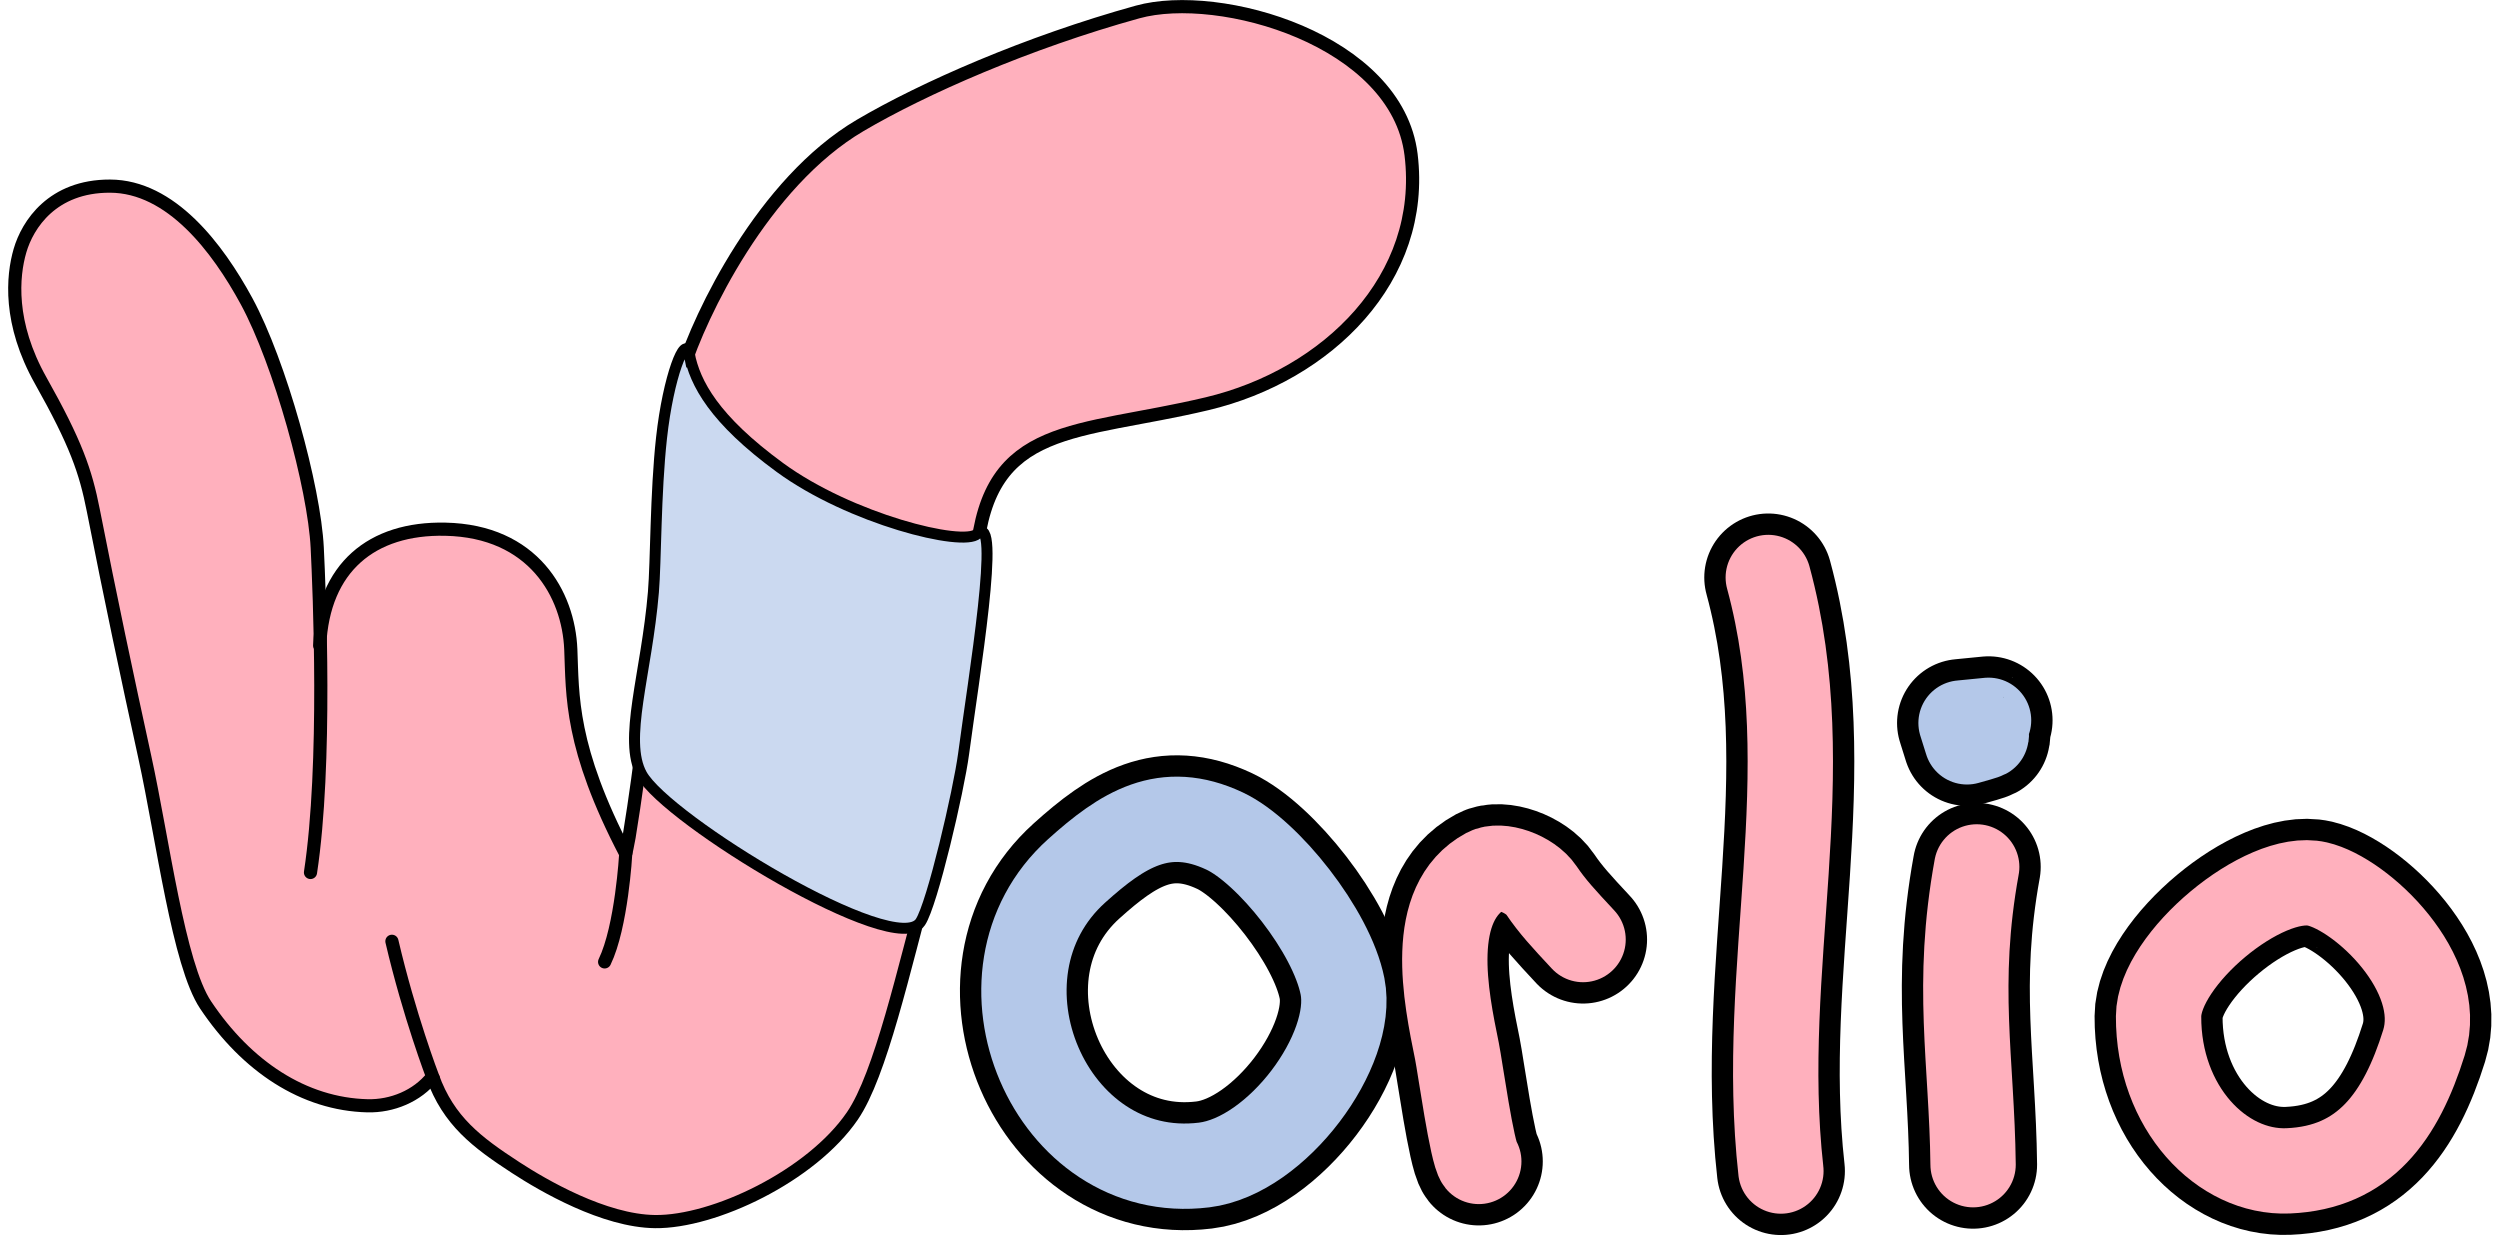
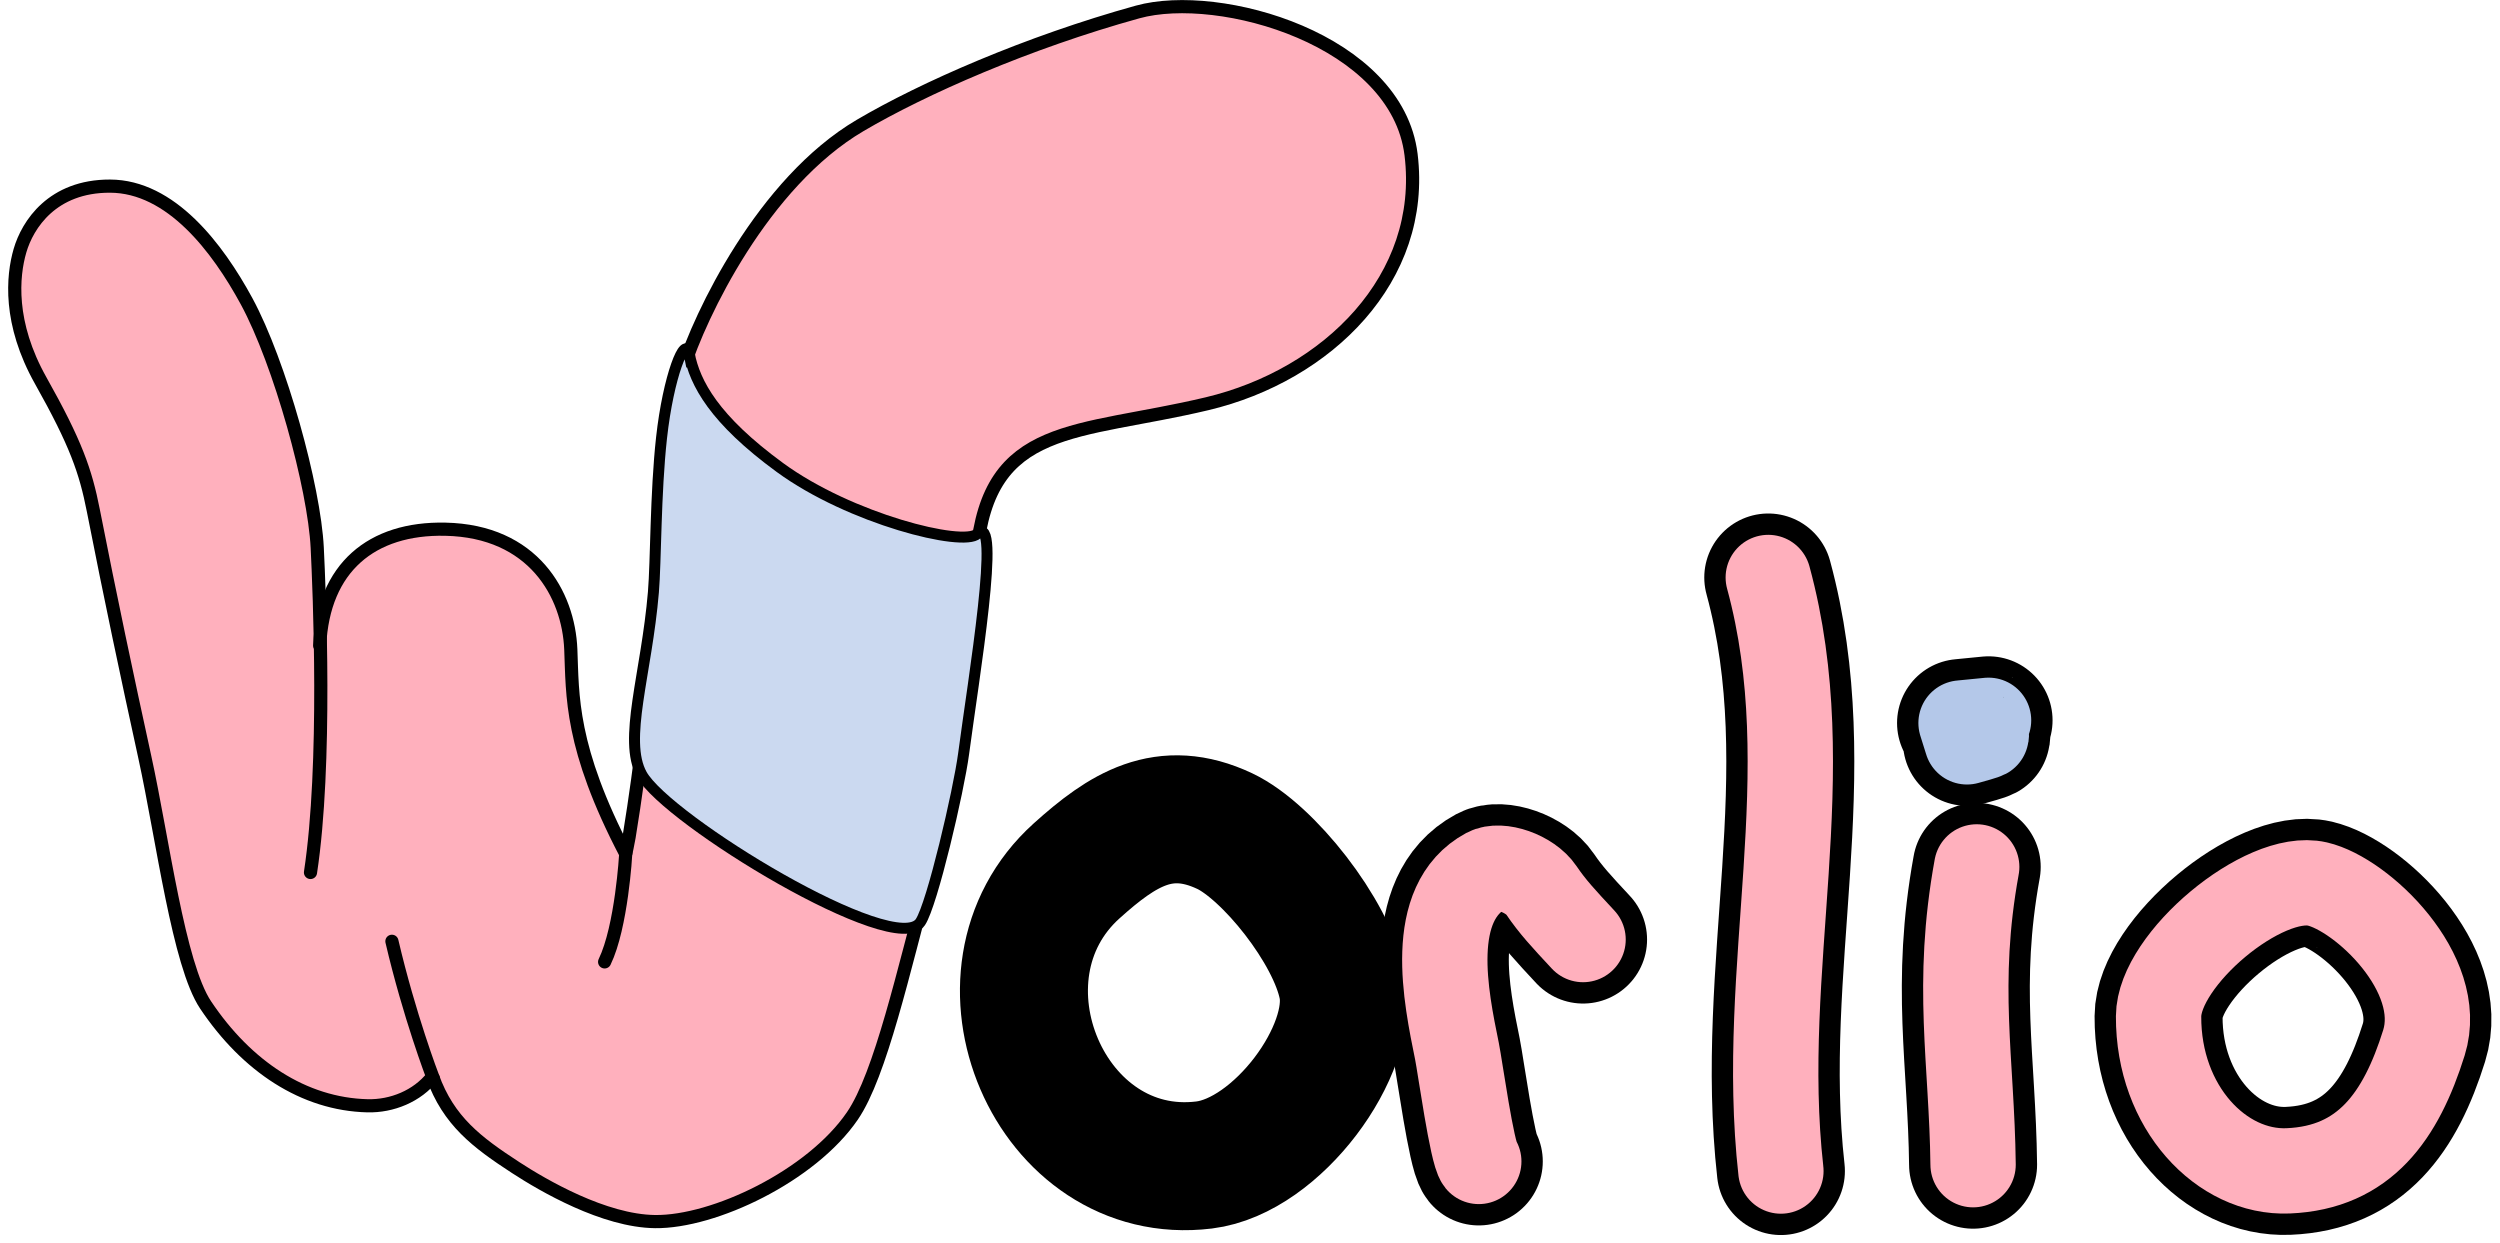
<svg xmlns="http://www.w3.org/2000/svg" xmlns:ns1="http://www.inkscape.org/namespaces/inkscape" xmlns:ns2="http://sodipodi.sourceforge.net/DTD/sodipodi-0.dtd" width="301.377mm" height="149.885mm" viewBox="0 0 301.377 149.885" version="1.1" id="svg18368" ns1:version="1.1.1 (3bf5ae0d25, 2021-09-20, custom)" ns2:docname="logo3-full2.svg" ns1:export-filename="/home/nick/Pictures/Logos/Worlio/logo3-full2.png" ns1:export-xdpi="120" ns1:export-ydpi="120">
  <ns2:namedview id="namedview18370" pagecolor="#ffffff" bordercolor="#666666" borderopacity="1.0" ns1:pageshadow="2" ns1:pageopacity="0.0" ns1:pagecheckerboard="0" ns1:document-units="mm" showgrid="false" ns1:zoom="1.1086736" ns1:cx="331.0262" ns1:cy="355.83062" ns1:window-width="1836" ns1:window-height="1015" ns1:window-x="42" ns1:window-y="0" ns1:window-maximized="1" ns1:current-layer="layer1" fit-margin-top="1" fit-margin-left="1" fit-margin-right="1" fit-margin-bottom="1" lock-margins="true" />
  <defs id="defs18365" />
  <g ns1:groupmode="layer" id="layer2" ns1:label="Color" transform="translate(-35.588,-67.094)">
    <path style="fill:none;fill-opacity:1;stroke:#000000;stroke-width:15.43;stroke-linecap:round;stroke-linejoin:round;stroke-miterlimit:4;stroke-dasharray:none;stroke-opacity:1" d="m 183.223,167.28 c -7.271,-3.427 -12.321,-0.175 -17.841,4.793 -13.923,12.531 -3.257,37.749 15.367,35.462 8.816,-1.083 18.202,-13.858 16.682,-21.531 -1.322,-6.674 -9.01,-16.274 -14.208,-18.724 z" id="path907-7" ns2:nodetypes="sssss" />
    <path style="fill:none;fill-opacity:1;stroke:#000000;stroke-width:15.43;stroke-linecap:round;stroke-linejoin:round;stroke-miterlimit:4;stroke-dasharray:none;stroke-opacity:1" d="m 248.754,136.711 c 6.456,23.74 -1.24,46.868 1.523,71.553" id="path911-5" ns2:nodetypes="cc" />
    <path style="fill:none;fill-opacity:1;stroke:#000000;stroke-width:15.43;stroke-linecap:round;stroke-linejoin:round;stroke-miterlimit:4;stroke-dasharray:none;stroke-opacity:1" d="m 314.945,173.659 c -6.479,-1.49 -19.11,9.092 -19.139,15.957 -0.045,11.005 7.606,18.958 15.62,18.625 9.222,-0.383 13.604,-6.601 16.369,-15.446 2.606,-8.335 -7.474,-17.9 -12.851,-19.136 z" id="path913-3" ns2:nodetypes="sssss" />
    <path style="fill:none;fill-opacity:1;stroke:#000000;stroke-width:15.43;stroke-linecap:round;stroke-linejoin:round;stroke-miterlimit:4;stroke-dasharray:none;stroke-opacity:1" d="m 226.428,180.357 c -2.372,-2.549 -3.694,-3.967 -5.028,-5.942 -1.366,-2.022 -4.972,-3.258 -6.627,-2.369 -7.275,3.911 -4.87,15.257 -3.546,21.779 0.378,1.861 1.809,12.257 2.629,13.28" id="path1108-5" ns2:nodetypes="csssc" />
    <path style="fill:none;fill-opacity:1;stroke:#000000;stroke-width:15.43;stroke-linecap:round;stroke-linejoin:round;stroke-miterlimit:4;stroke-dasharray:none;stroke-opacity:1" d="m 273.882,171.602 c -2.586,14.202 -0.582,23.385 -0.437,35.896" id="path7532-6" ns2:nodetypes="cc" />
-     <path style="fill:none;fill-opacity:1;stroke:#000000;stroke-width:15.43;stroke-linecap:round;stroke-linejoin:round;stroke-miterlimit:4;stroke-dasharray:none;stroke-opacity:1" d="m 272.706,156.524 c 2.43,-0.665 2.322,-0.714 2.322,-0.714 0.282,-1.882 -2.973,-1.37 0.282,-1.882 l -3.316,0.326 z" id="path7532-3-2" ns2:nodetypes="ccccc" />
-     <path style="fill:none;fill-opacity:1;stroke:#b4c8e9;stroke-width:10.287;stroke-linecap:round;stroke-linejoin:round;stroke-miterlimit:4;stroke-dasharray:none;stroke-opacity:1" d="m 183.223,167.28 c -7.271,-3.427 -12.321,-0.175 -17.841,4.793 -13.923,12.531 -3.257,37.749 15.367,35.462 8.816,-1.083 18.202,-13.858 16.682,-21.531 -1.322,-6.674 -9.01,-16.274 -14.208,-18.724 z" id="path907" ns2:nodetypes="sssss" />
+     <path style="fill:none;fill-opacity:1;stroke:#000000;stroke-width:15.43;stroke-linecap:round;stroke-linejoin:round;stroke-miterlimit:4;stroke-dasharray:none;stroke-opacity:1" d="m 272.706,156.524 c 2.43,-0.665 2.322,-0.714 2.322,-0.714 0.282,-1.882 -2.973,-1.37 0.282,-1.882 l -3.316,0.326 " id="path7532-3-2" ns2:nodetypes="ccccc" />
    <path style="fill:none;fill-opacity:1;stroke:#ffb0bd;stroke-width:10.287;stroke-linecap:round;stroke-linejoin:round;stroke-miterlimit:4;stroke-dasharray:none;stroke-opacity:1" d="m 248.754,136.711 c 6.456,23.74 -1.24,46.868 1.523,71.553" id="path911" ns2:nodetypes="cc" />
    <path style="fill:none;fill-opacity:1;stroke:#ffb0bd;stroke-width:10.287;stroke-linecap:round;stroke-linejoin:round;stroke-miterlimit:4;stroke-dasharray:none;stroke-opacity:1" d="m 314.945,173.659 c -6.479,-1.49 -19.11,9.092 -19.139,15.957 -0.045,11.005 7.606,18.958 15.62,18.625 9.222,-0.383 13.604,-6.601 16.369,-15.446 2.606,-8.335 -7.474,-17.9 -12.851,-19.136 z" id="path913" ns2:nodetypes="sssss" />
    <path style="fill:none;fill-opacity:1;stroke:#ffb0bd;stroke-width:10.287;stroke-linecap:round;stroke-linejoin:round;stroke-miterlimit:4;stroke-dasharray:none;stroke-opacity:1" d="m 226.428,180.357 c -2.372,-2.549 -3.694,-3.967 -5.028,-5.942 -1.366,-2.022 -4.972,-3.258 -6.627,-2.369 -7.275,3.911 -4.87,15.257 -3.546,21.779 0.378,1.861 1.809,12.257 2.629,13.28" id="path1108" ns2:nodetypes="csssc" />
    <path style="fill:none;fill-opacity:1;stroke:#ffb0bd;stroke-width:10.287;stroke-linecap:round;stroke-linejoin:round;stroke-miterlimit:4;stroke-dasharray:none;stroke-opacity:1" d="m 273.882,171.602 c -2.586,14.202 -0.582,23.385 -0.437,35.896" id="path7532" ns2:nodetypes="cc" />
    <path style="fill:none;fill-opacity:1;stroke:#b4c8e9;stroke-width:10.287;stroke-linecap:round;stroke-linejoin:round;stroke-miterlimit:4;stroke-dasharray:none;stroke-opacity:1" d="m 272.706,156.524 c 2.43,-0.665 2.322,-0.714 2.322,-0.714 0.282,-1.882 -2.973,-1.37 0.282,-1.882 l -3.316,0.326 z" id="path7532-3" ns2:nodetypes="ccccc" />
  </g>
  <g ns1:label="Layer 1" ns1:groupmode="layer" id="layer1" transform="translate(-35.588,-67.094)">
    <path style="fill:#ffb0bd;fill-opacity:1;fill-rule:nonzero;stroke:none;stroke-width:0.506;stroke-linecap:round;stroke-linejoin:miter;stroke-miterlimit:4;stroke-dasharray:none" d="m 177.957,67.987 c -4.435,-0.01 -8.611,1.73 -12.78,3.029 -8.786,3.053 -17.347,6.785 -25.535,11.198 -4.065,2.151 -8.099,6.158 -10.95,9.65 -4.317,5.642 -7.06,11.419 -9.946,17.91 0.357,2.633 1.864,5.018 3.509,7.064 4.626,5.311 10.637,9.307 17.165,11.896 3.87,1.513 7.898,2.901 12.075,3.138 0.856,-0.013 2.073,-0.053 2.14,-1.177 0.738,-3.349 2.235,-6.72 5.102,-8.771 4.336,-3.141 9.814,-3.613 14.892,-4.71 5.898,-1.127 11.945,-2.272 17.183,-5.372 7.223,-3.968 13.203,-10.862 14.62,-19.145 0.442,-3.05 0.474,-6.243 -0.346,-9.233 -1.828,-5.785 -6.957,-9.85 -12.351,-12.193 -4.641,-2.038 -9.693,-3.277 -14.777,-3.283 z" id="path62071" ns2:nodetypes="cccccccccccccccc" />
    <path style="fill:#ffb0bd;stroke-width:0.955;stroke-linecap:round;stroke-linejoin:round" d="m 47.7,89.861 c -3.515,-0.121 -6.77,2.246 -8.562,5.144 -2.46,4.861 -1.998,10.786 0.458,15.558 2.502,5.623 6.06,10.902 7.06,17.083 3.358,15.654 6.685,31.311 9.714,47.032 1.235,5.7 2.211,11.863 6.287,16.343 4.323,5.202 10.712,9.264 17.651,9.212 2.68,-0.159 5.577,-1.176 7.174,-3.404 -1.658,-5.379 -3.661,-10.771 -4.662,-16.291 0.662,1.201 0.762,2.937 1.261,4.3 1.447,4.907 2.792,9.899 4.975,14.538 2.844,5.082 8.163,7.976 13.028,10.812 4.867,2.63 10.451,4.859 16.07,3.628 7.845,-1.662 15.243,-6.02 20.133,-12.421 3.732,-6.575 5.125,-14.13 7.25,-21.308 0.344,-1.51 -1.788,-0.932 -2.712,-1.321 -6.767,-1.855 -12.868,-5.467 -18.774,-9.11 -3.799,-2.359 -7.267,-5.145 -10.544,-8.169 -1.191,-0.546 -1.056,1.35 -1.256,2.028 -1.193,6.012 -1.351,12.175 -3.051,18.067 -0.037,0.32 -0.639,1.67 -0.696,1.212 1.402,-4.08 2.121,-8.4 2.352,-12.687 -3.08,-6.169 -5.876,-12.671 -6.274,-19.648 -0.383,-4.456 -0.145,-9.363 -2.908,-13.184 -3.261,-4.969 -9.659,-6.837 -15.333,-6.08 -4.627,0.418 -9.05,3.299 -10.757,7.711 -1.786,4.131 -1.1,8.779 -1.307,13.151 -0.071,6.769 -0.079,13.568 -1.205,20.25 -0.254,-0.891 0.202,-2.291 0.226,-3.383 1.01,-11.487 0.991,-23.056 0.454,-34.568 -0.489,-8.462 -2.927,-16.693 -5.832,-24.61 -2.619,-6.865 -6.469,-13.578 -12.515,-17.965 -1.808,-0.958 -3.61,-2.31 -5.767,-1.924 -0.646,-5.3e-4 -1.291,1.6e-4 -1.937,0.002 z" id="path1355" />
    <path style="fill:none;stroke:#000000;stroke-width:1.587;stroke-linecap:round;stroke-linejoin:miter;stroke-miterlimit:4;stroke-dasharray:none;stroke-opacity:1" d="m 73.018,172.272 c 1.983,-13.033 1.063,-34.037 0.813,-39.143 -0.357,-7.298 -4.497,-22.312 -8.519,-29.724 -3.491,-6.433 -9.116,-13.856 -16.468,-13.873 -6.934,-0.016 -9.932,4.624 -10.85,7.794 -0.882,3.046 -1.411,8.691 2.505,15.655 4.241,7.542 5.407,10.912 6.337,15.641 2.067,10.509 4.044,19.841 6.207,29.732 2.19,10.016 4.07,25.012 7.333,29.892 4.947,7.398 11.837,11.967 19.52,12.152 2.938,0.071 5.987,-1.158 7.842,-3.52 0,0 -2.803,-7.324 -4.904,-16.311" id="path18476" ns2:nodetypes="cssssssssscc" />
    <path style="fill:none;stroke:#000000;stroke-width:1.587;stroke-linecap:round;stroke-linejoin:miter;stroke-miterlimit:4;stroke-dasharray:none;stroke-opacity:1" d="m 74.124,144.912 c 0.44,-9.412 6.28,-14.205 15.141,-14.022 10.613,0.219 14.863,7.828 15.134,14.498 0.225,5.528 -0.109,11.757 6.622,24.634 0,0 -0.489,8.794 -2.545,13.03" id="path18478" ns2:nodetypes="csscc" />
    <path style="fill:none;fill-opacity:1;stroke:#000000;stroke-width:1.587;stroke-linecap:butt;stroke-linejoin:miter;stroke-miterlimit:4;stroke-dasharray:none;stroke-opacity:1" d="m 87.737,196.879 c 1.934,5.357 5.318,7.909 10.031,10.978 3.311,2.155 10.646,6.431 16.795,6.501 7.078,0.081 18.827,-5.492 23.786,-12.748 3.393,-4.966 6.144,-17.47 9.212,-28.732 3.316,-12.173 4.592,-26.326 5.764,-39.085 1.46,-15.882 12.037,-14.285 27.784,-18.031 14.512,-3.452 26.408,-15.152 24.584,-30.028 -1.698,-13.849 -23.07,-19.939 -32.966,-17.197 -13.318,3.691 -25.856,9.214 -33.444,13.677 -11.752,6.911 -19.343,22.94 -21.358,29.375 -2.683,8.568 -1.539,22.121 -2.814,30.049 -1.591,9.892 -2.067,16.478 -3.686,26.365 -0.111,0.678 -0.404,2.02 -0.404,2.02 v 0" id="path18480" ns2:nodetypes="csssssssssssssc" />
    <path style="fill:#cbd9f0;fill-opacity:1;stroke:#000000;stroke-width:1.323;stroke-linecap:butt;stroke-linejoin:miter;stroke-miterlimit:4;stroke-dasharray:none;stroke-opacity:1" d="m 118.674,109.739 c 0.693,3.562 3.013,7.92 10.933,13.713 8.473,6.198 22.103,9.606 23.803,7.994 2.947,-2.794 -0.472,17.533 -1.658,26.516 -0.585,4.428 -3.778,18.138 -5.207,20.288 -2.983,4.489 -30.603,-12.345 -33.6,-17.797 -2.287,-4.16 0.586,-12.122 1.412,-21.979 0.308,-3.673 0.242,-11.905 0.981,-18.611 0.811,-7.356 2.859,-12.569 3.335,-10.123 z" id="path49222" ns2:nodetypes="sssssssss" />
  </g>
  <g ns1:groupmode="layer" id="layer3" ns1:label="Face" transform="translate(-35.588,-67.094)" />
</svg>